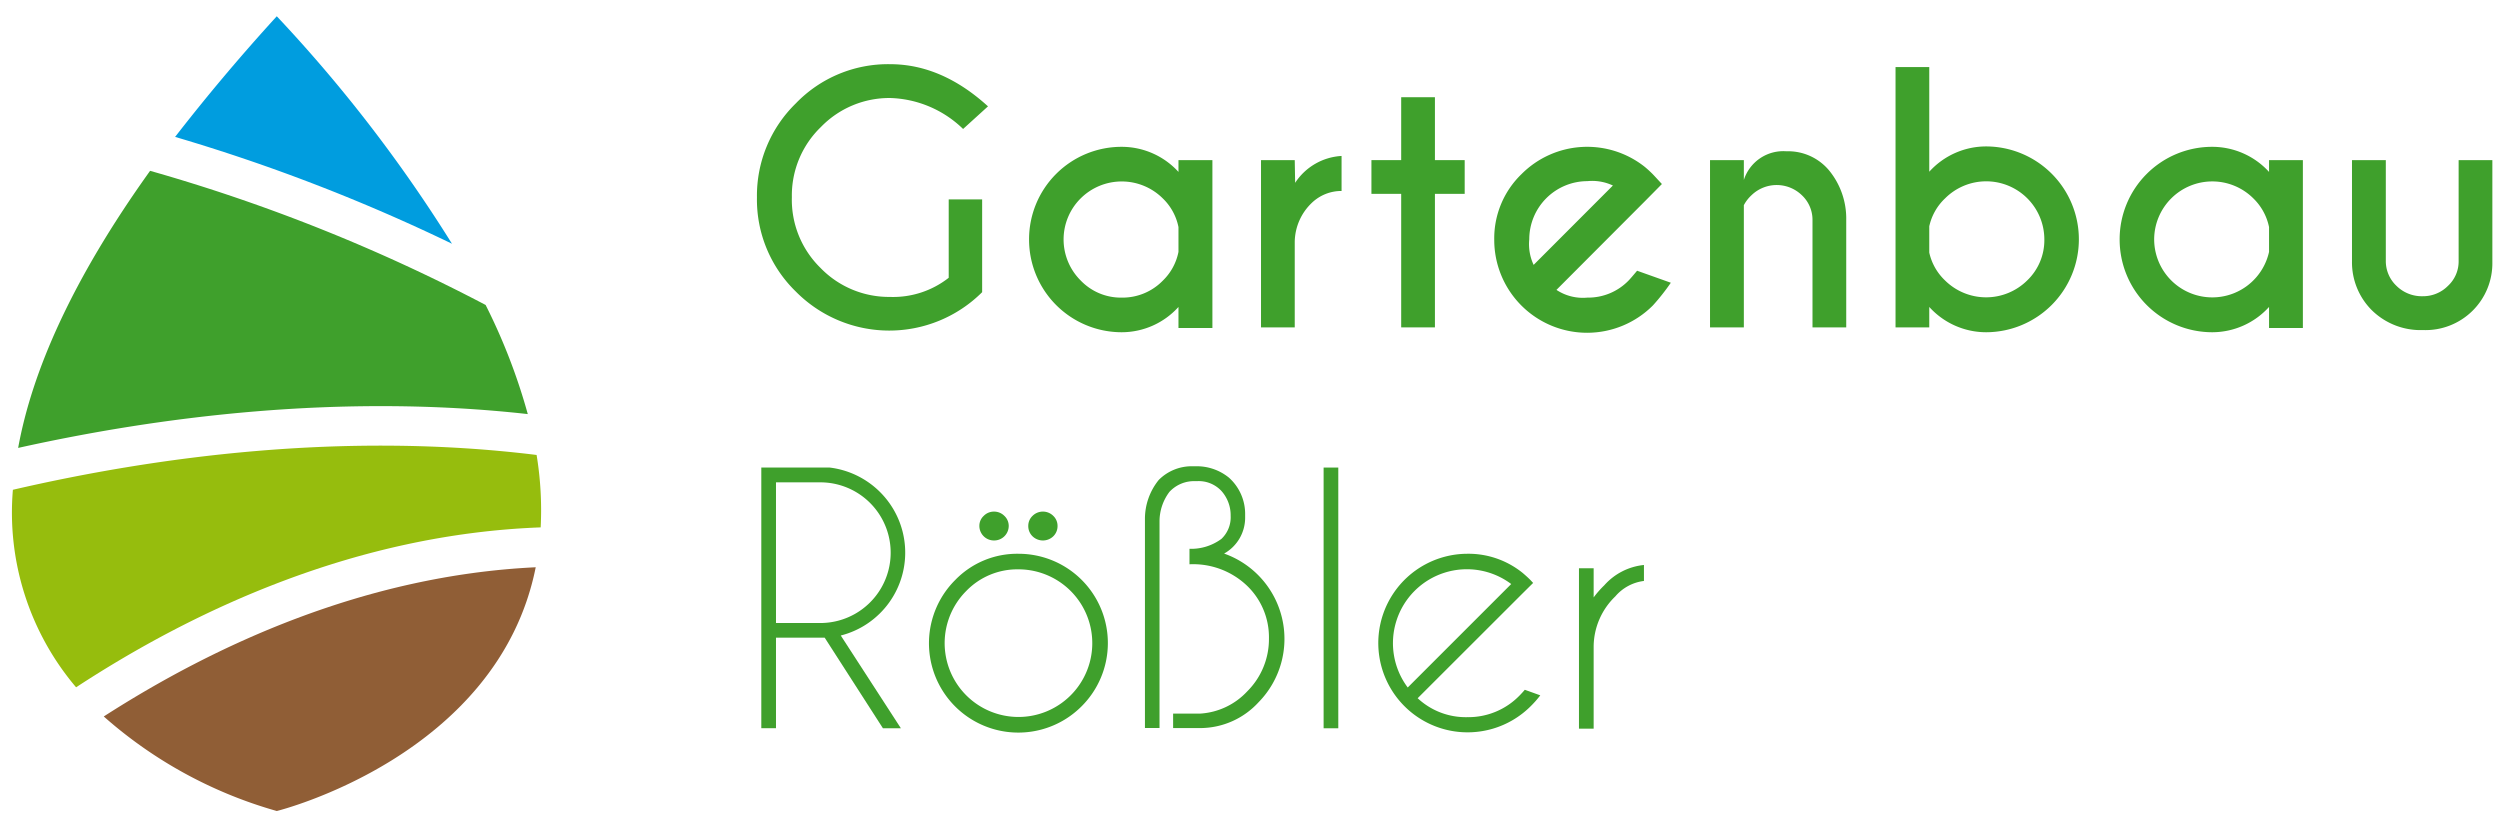
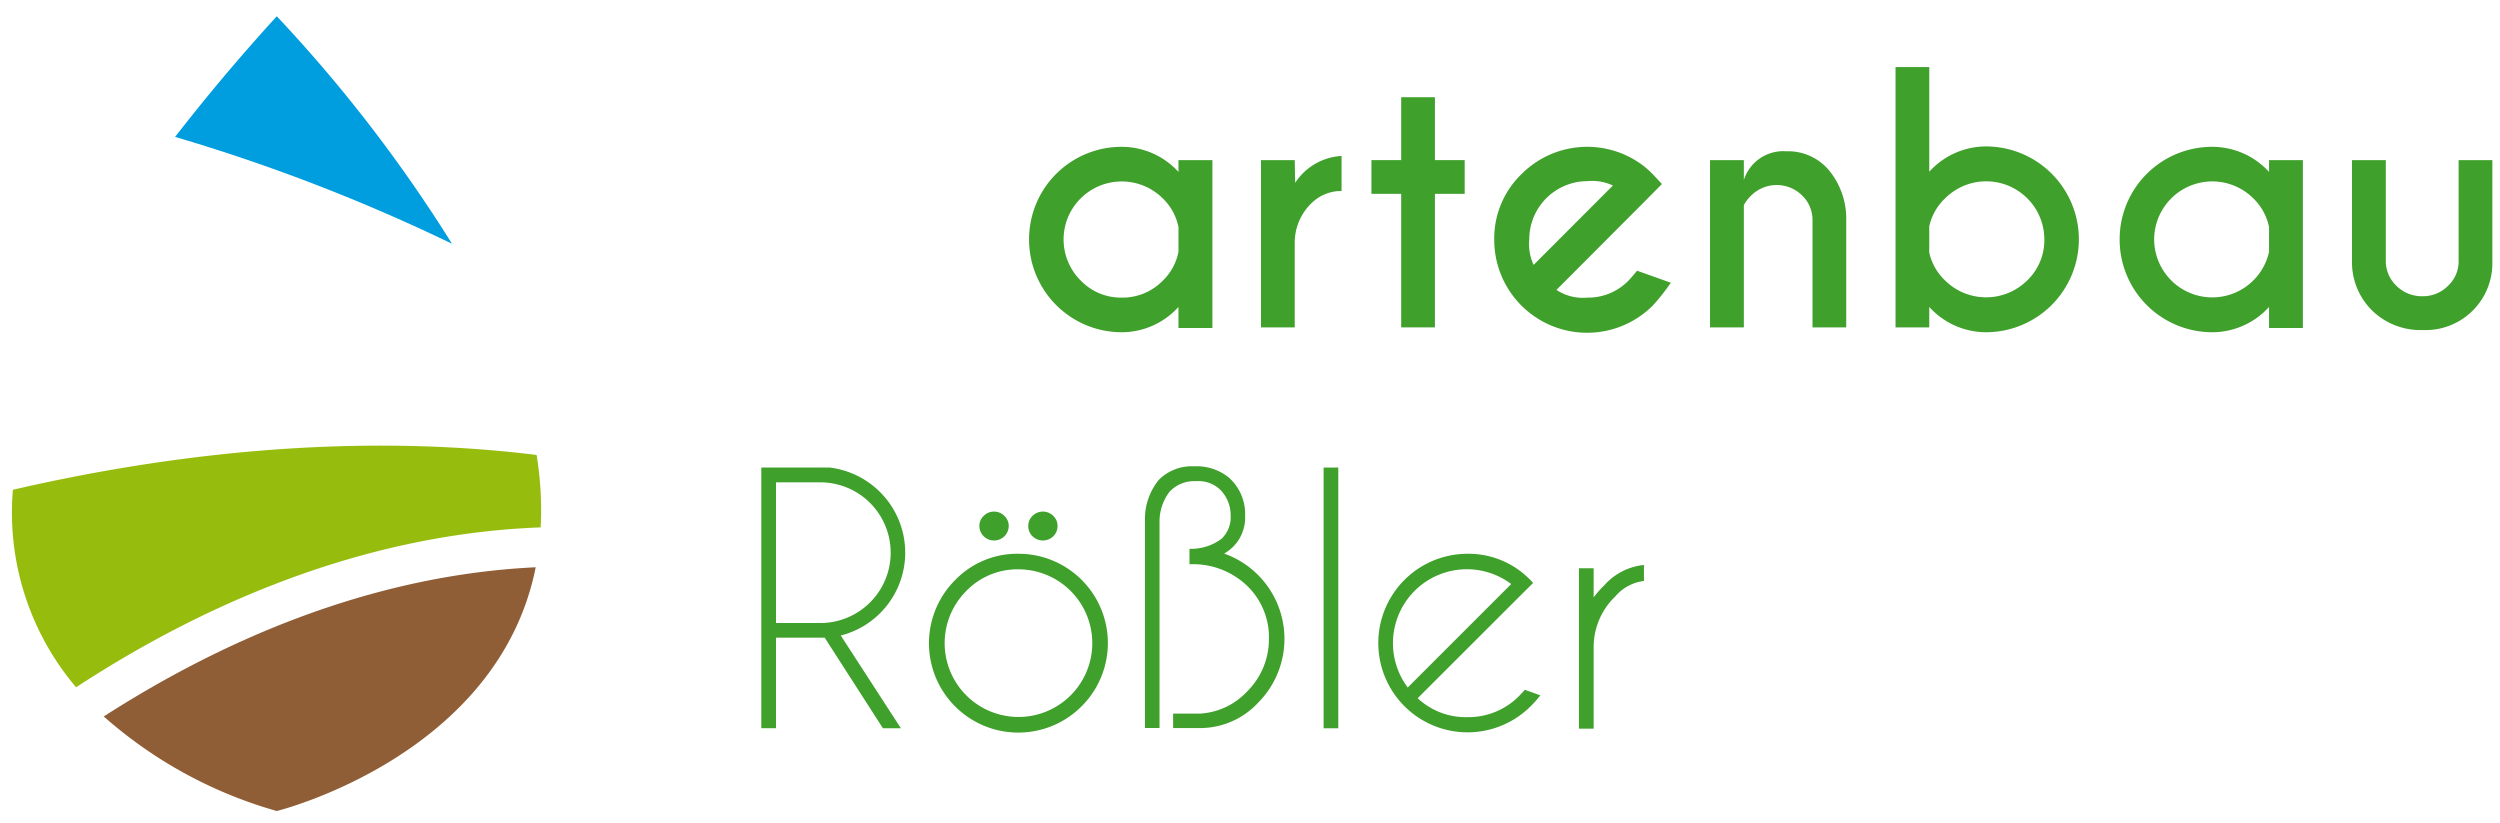
<svg xmlns="http://www.w3.org/2000/svg" viewBox="0 0 252 83">
  <defs>
    <style>.cls-1{fill:#009ddf;}.cls-2{fill:#3fa02c;}.cls-3{fill:#905e36;}.cls-4{fill:#96bd0d;}</style>
  </defs>
  <title>Gartenbau Rößler</title>
  <path class="cls-1" d="M45.56,24.57A146.46,146.46,0,0,0,27.9,1.64C24,5.91,20.6,10,17.65,13.8A183,183,0,0,1,45.56,24.57Z" />
-   <path class="cls-2" d="M99,29.45a13.25,13.25,0,0,1-18.77-.05,12.93,12.93,0,0,1-3.93-9.5,13,13,0,0,1,3.93-9.49,12.9,12.9,0,0,1,9.49-3.94q5.2,0,9.87,4.25L97.08,13a11,11,0,0,0-7.33-3.12,9.6,9.6,0,0,0-7,2.92,9.58,9.58,0,0,0-2.93,7.06A9.61,9.61,0,0,0,82.7,27a9.61,9.61,0,0,0,7,2.93A9.07,9.07,0,0,0,95.63,28V20.1H99Z" />
  <path class="cls-2" d="M118.79,17.33V16.14h3.42V33.06h-3.42V30.94a7.72,7.72,0,0,1-5.72,2.55,9.34,9.34,0,0,1-9.34-9.35,9.32,9.32,0,0,1,9.34-9.34A7.74,7.74,0,0,1,118.79,17.33Zm0,8.06v-2.5A5.51,5.51,0,0,0,117.21,20a5.87,5.87,0,0,0-8.28,0,5.83,5.83,0,0,0,0,8.27A5.61,5.61,0,0,0,113.07,30a5.67,5.67,0,0,0,4.14-1.71A5.51,5.51,0,0,0,118.79,25.39Z" />
  <path class="cls-2" d="M130.55,18.43a6,6,0,0,1,4.68-2.71v3.53a4.3,4.3,0,0,0-3,1.2,5.53,5.53,0,0,0-1.72,3.9V33h-3.4V16.14h3.4Z" />
  <path class="cls-2" d="M141.24,16.14V9.8h3.4v6.34h3v3.4h-3V33h-3.4V19.54h-3v-3.4Z" />
  <path class="cls-2" d="M156.89,29.22A4.82,4.82,0,0,0,160,30a5.68,5.68,0,0,0,4.15-1.71c.15-.15.44-.49.87-1l3.4,1.21a21.79,21.79,0,0,1-1.8,2.28,9.36,9.36,0,0,1-16-6.62,9,9,0,0,1,2.75-6.61,9.34,9.34,0,0,1,12.41-.74c.28.23.54.47.81.74.11.11.42.45.93,1l-1.71,1.73Zm5.69-10.52a4.91,4.91,0,0,0-2.58-.44,5.87,5.87,0,0,0-5.85,5.86,4.91,4.91,0,0,0,.44,2.58Z" />
  <path class="cls-2" d="M175.78,20.68V33h-3.41V16.14h3.41v2a4.17,4.17,0,0,1,4.29-2.89,5.37,5.37,0,0,1,4.36,2,7.64,7.64,0,0,1,1.67,4.89V33h-3.4V22.19a3.4,3.4,0,0,0-1.07-2.51,3.65,3.65,0,0,0-5.08,0A3.74,3.74,0,0,0,175.78,20.68Z" />
  <path class="cls-2" d="M194.47,30.94V33h-3.4V6.76h3.4V17.31a7.73,7.73,0,0,1,5.73-2.55,9.37,9.37,0,0,1,9.35,9.36,9.37,9.37,0,0,1-9.35,9.37A7.73,7.73,0,0,1,194.47,30.94Zm0-8.13v2.65a5.52,5.52,0,0,0,1.58,2.8,5.89,5.89,0,0,0,8.3,0,5.62,5.62,0,0,0,1.72-4.14,5.86,5.86,0,0,0-10-4.13A5.5,5.5,0,0,0,194.47,22.81Z" />
  <path class="cls-2" d="M228.72,17.33V16.14h3.41V33.06h-3.41V30.94A7.74,7.74,0,0,1,223,33.49a9.34,9.34,0,0,1-9.34-9.35A9.32,9.32,0,0,1,223,14.8,7.75,7.75,0,0,1,228.72,17.33Zm0,8.06v-2.5A5.59,5.59,0,0,0,227.14,20a5.86,5.86,0,0,0-10,4.14,5.86,5.86,0,0,0,11.58,1.25Z" />
  <path class="cls-2" d="M244.24,33.27a7,7,0,0,1-5.16-2,6.82,6.82,0,0,1-2-4.9V16.14h3.41V26.29a3.43,3.43,0,0,0,1.07,2.52,3.64,3.64,0,0,0,2.66,1.05,3.53,3.53,0,0,0,2.54-1.05,3.35,3.35,0,0,0,1.07-2.52V16.14h3.4V26.42a6.74,6.74,0,0,1-7,6.85Z" />
  <path class="cls-2" d="M83.13,64.28H78.22v9.12H76.74V47.13h6.9a8.66,8.66,0,0,1,5.11,2.51,8.62,8.62,0,0,1-4,14.42l6.06,9.35H89ZM78.22,48.62V62.8h4.47a7.09,7.09,0,0,0,0-14.18Z" />
  <path class="cls-2" d="M102.66,55.82A9,9,0,0,1,109,71.22,9,9,0,1,1,96.29,58.46,8.69,8.69,0,0,1,102.66,55.82Zm-5.27,3.76a7.44,7.44,0,1,0,5.27-2.19A7.16,7.16,0,0,0,97.39,59.58ZM101.24,52a1.39,1.39,0,0,1,.44,1,1.47,1.47,0,0,1-1.48,1.48A1.47,1.47,0,0,1,98.72,53a1.36,1.36,0,0,1,.44-1,1.43,1.43,0,0,1,1-.43A1.46,1.46,0,0,1,101.24,52Zm4.93,0a1.38,1.38,0,0,1,.43,1,1.43,1.43,0,0,1-.43,1.06,1.51,1.51,0,0,1-2.09,0,1.43,1.43,0,0,1-.43-1.06,1.38,1.38,0,0,1,.43-1,1.48,1.48,0,0,1,2.09,0Z" />
  <path class="cls-2" d="M120.24,47h.26a5.13,5.13,0,0,1,3.38,1.15,4.9,4.9,0,0,1,1.63,3.73v.27a4.14,4.14,0,0,1-2.12,3.65,9.12,9.12,0,0,1,3.46,15A8,8,0,0,1,121,73.39v0h-2.75V71.93H121v0a7.06,7.06,0,0,0,4.73-2.25,7.43,7.43,0,0,0,2.18-5.34,7.19,7.19,0,0,0-2.18-5.27,7.87,7.87,0,0,0-5.83-2.19V55.32a5.14,5.14,0,0,0,3.22-1,3,3,0,0,0,.93-2.33,3.67,3.67,0,0,0-.92-2.49,3.13,3.13,0,0,0-2.48-1h-.18a3.38,3.38,0,0,0-2.59,1.08,4.94,4.94,0,0,0-1,3v20.8h-1.47v-21a6.24,6.24,0,0,1,1.39-4A4.68,4.68,0,0,1,120.24,47Z" />
  <path class="cls-2" d="M134.9,47.13V73.41h-1.48V47.13Z" />
  <path class="cls-2" d="M142.9,70.38a7.1,7.1,0,0,0,5,1.91,7.19,7.19,0,0,0,5.27-2.18c.19-.19.36-.38.53-.58l1.56.56a10.19,10.19,0,0,1-1,1.13,9,9,0,1,1-6.39-15.4,8.69,8.69,0,0,1,5.6,1.92c.26.22.53.46.79.72l.28.3-1.12,1.11Zm9.43-11.51A7.45,7.45,0,0,0,141.9,69.3Z" />
  <path class="cls-2" d="M159.16,57.28h1.48v2.94A9.61,9.61,0,0,1,161.71,59a6.17,6.17,0,0,1,4-2.05v1.61a4.52,4.52,0,0,0-2.89,1.56,7.08,7.08,0,0,0-2.18,5v8.33h-1.48Z" />
-   <path class="cls-2" d="M53.2,41.74a59.66,59.66,0,0,0-4.25-11A176.14,176.14,0,0,0,15.13,17.22c-7.88,11-11.9,20.22-13.3,27.93C16,42,34.27,39.63,53.2,41.74Z" />
  <path class="cls-3" d="M10.46,72.22A44.64,44.64,0,0,0,27.9,81.75S50.19,76.26,54,57.18C36.8,58,21.69,65,10.46,72.22Z" />
  <path class="cls-4" d="M54.5,53.16a34.31,34.31,0,0,0-.41-7.3c-19.53-2.41-38.49.2-52.79,3.51A27.21,27.21,0,0,0,7.67,69.28C19.59,61.48,35.86,53.85,54.5,53.16Z" />
</svg>